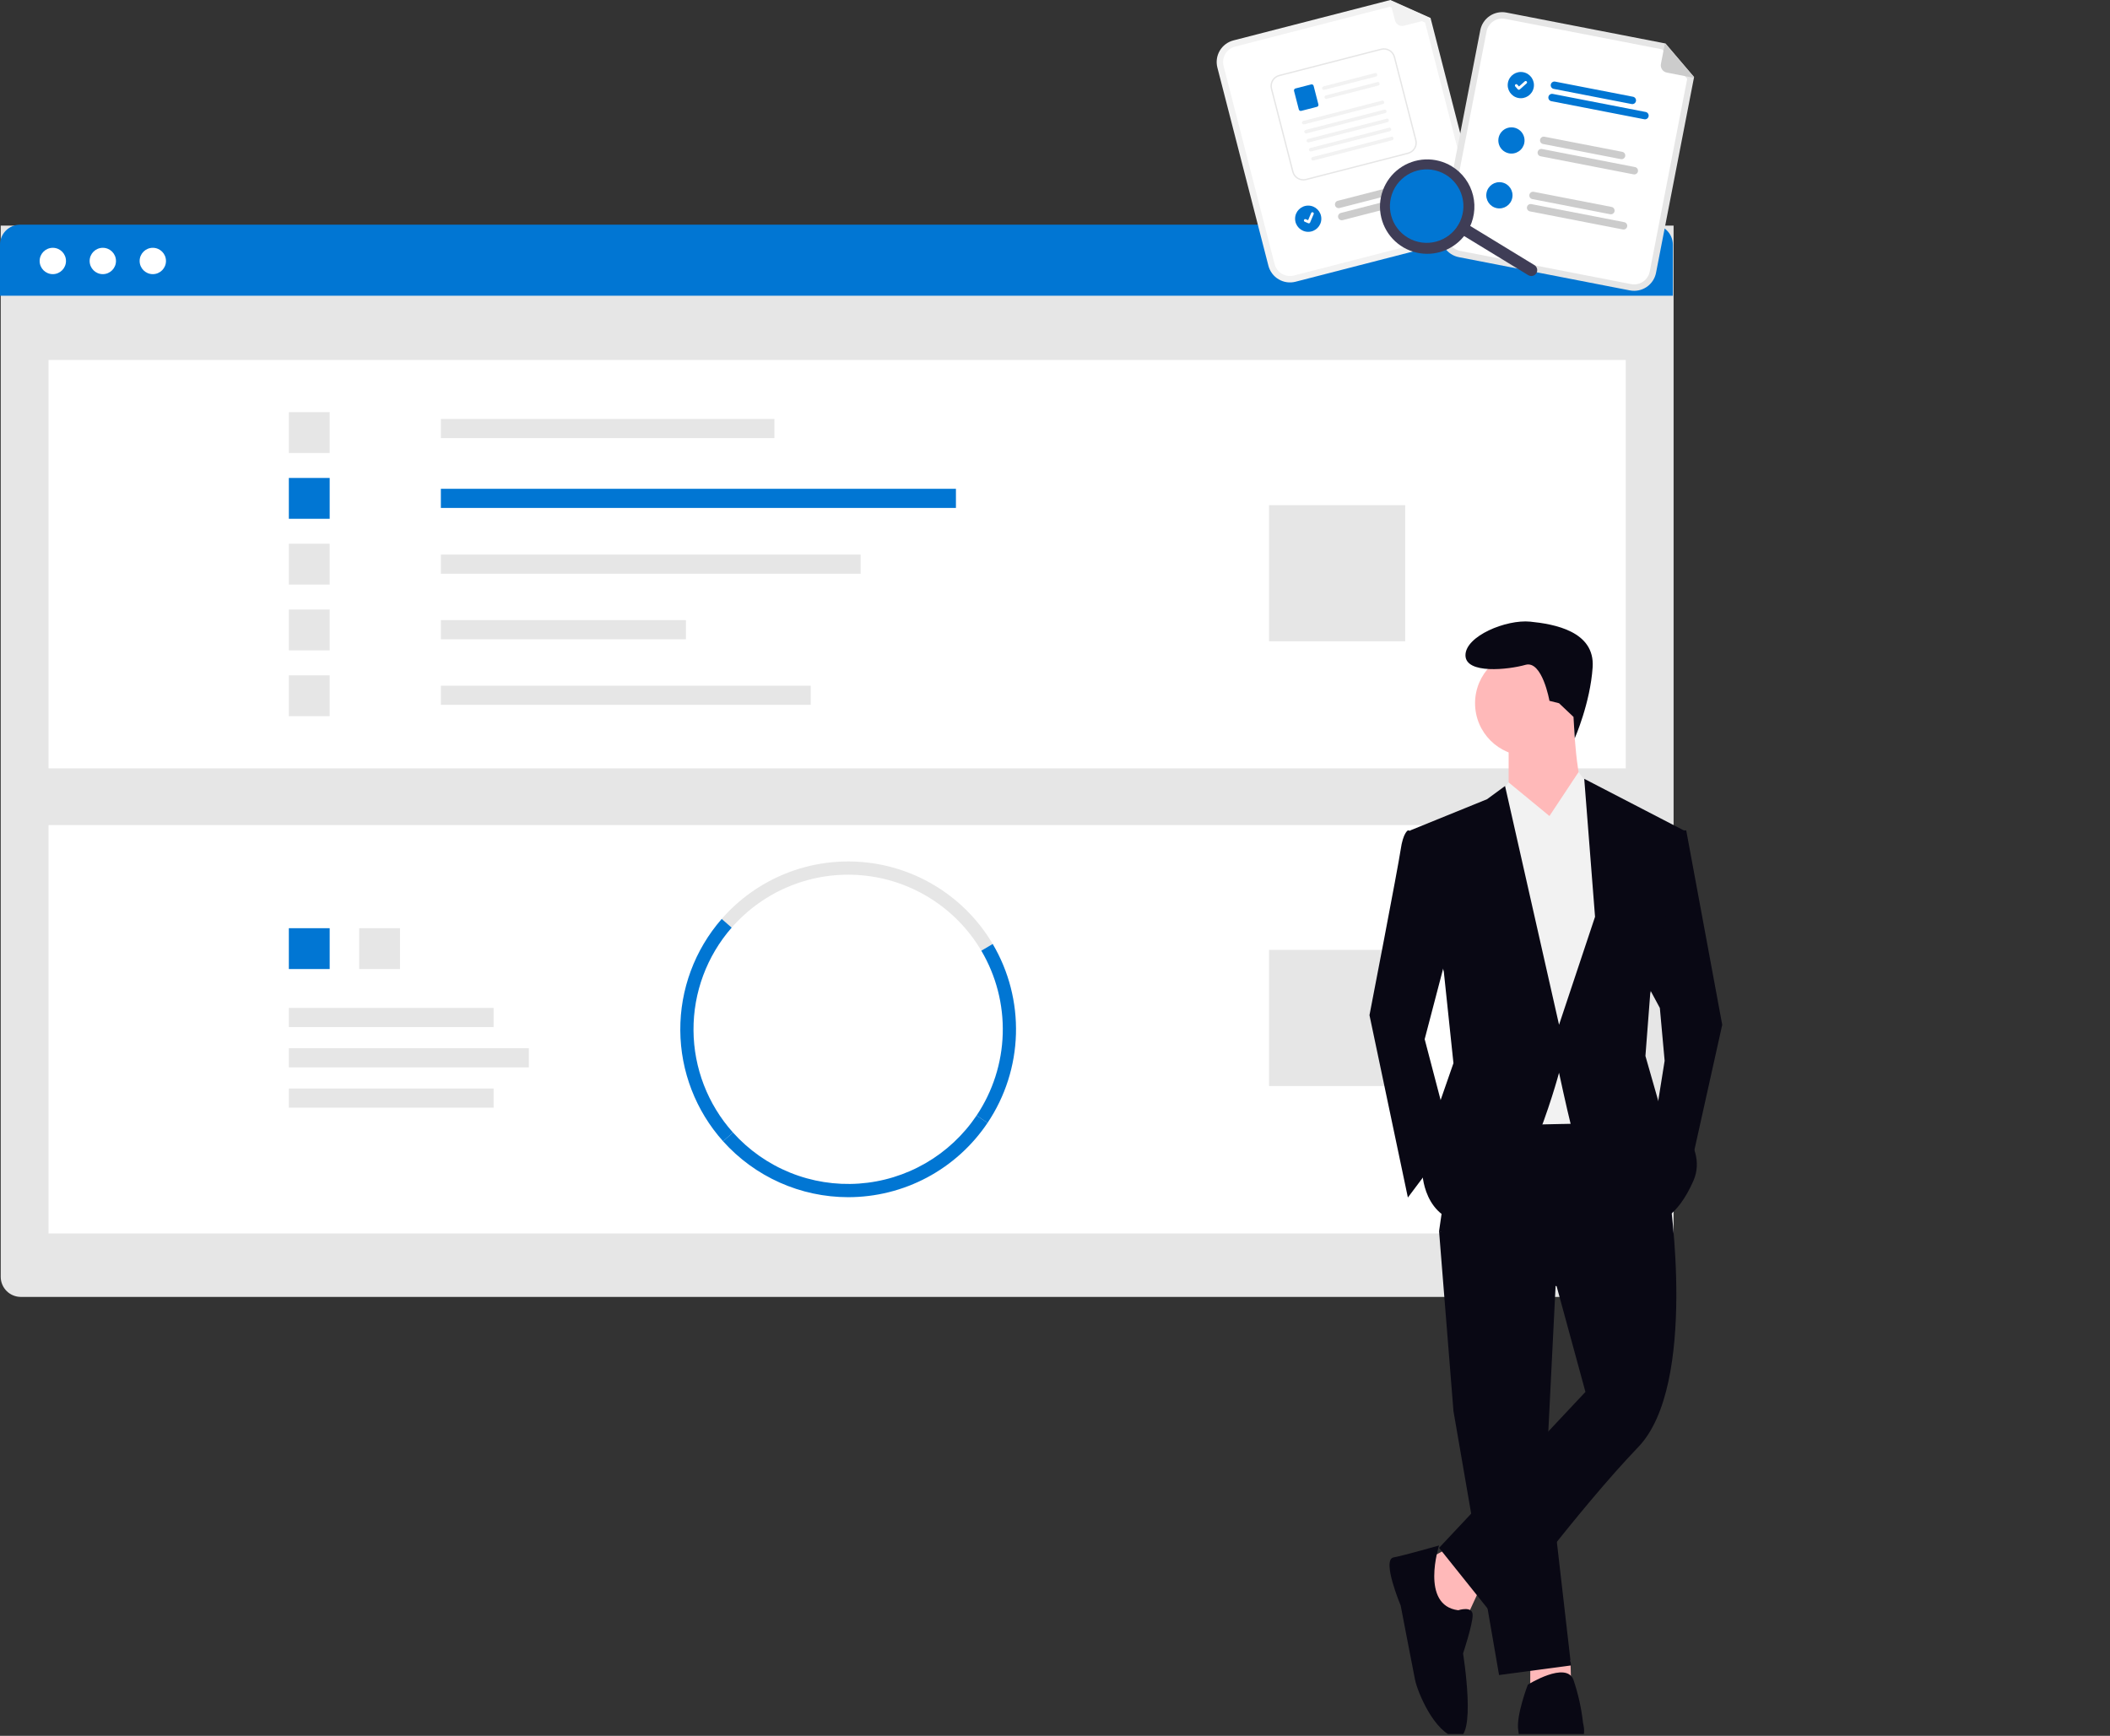
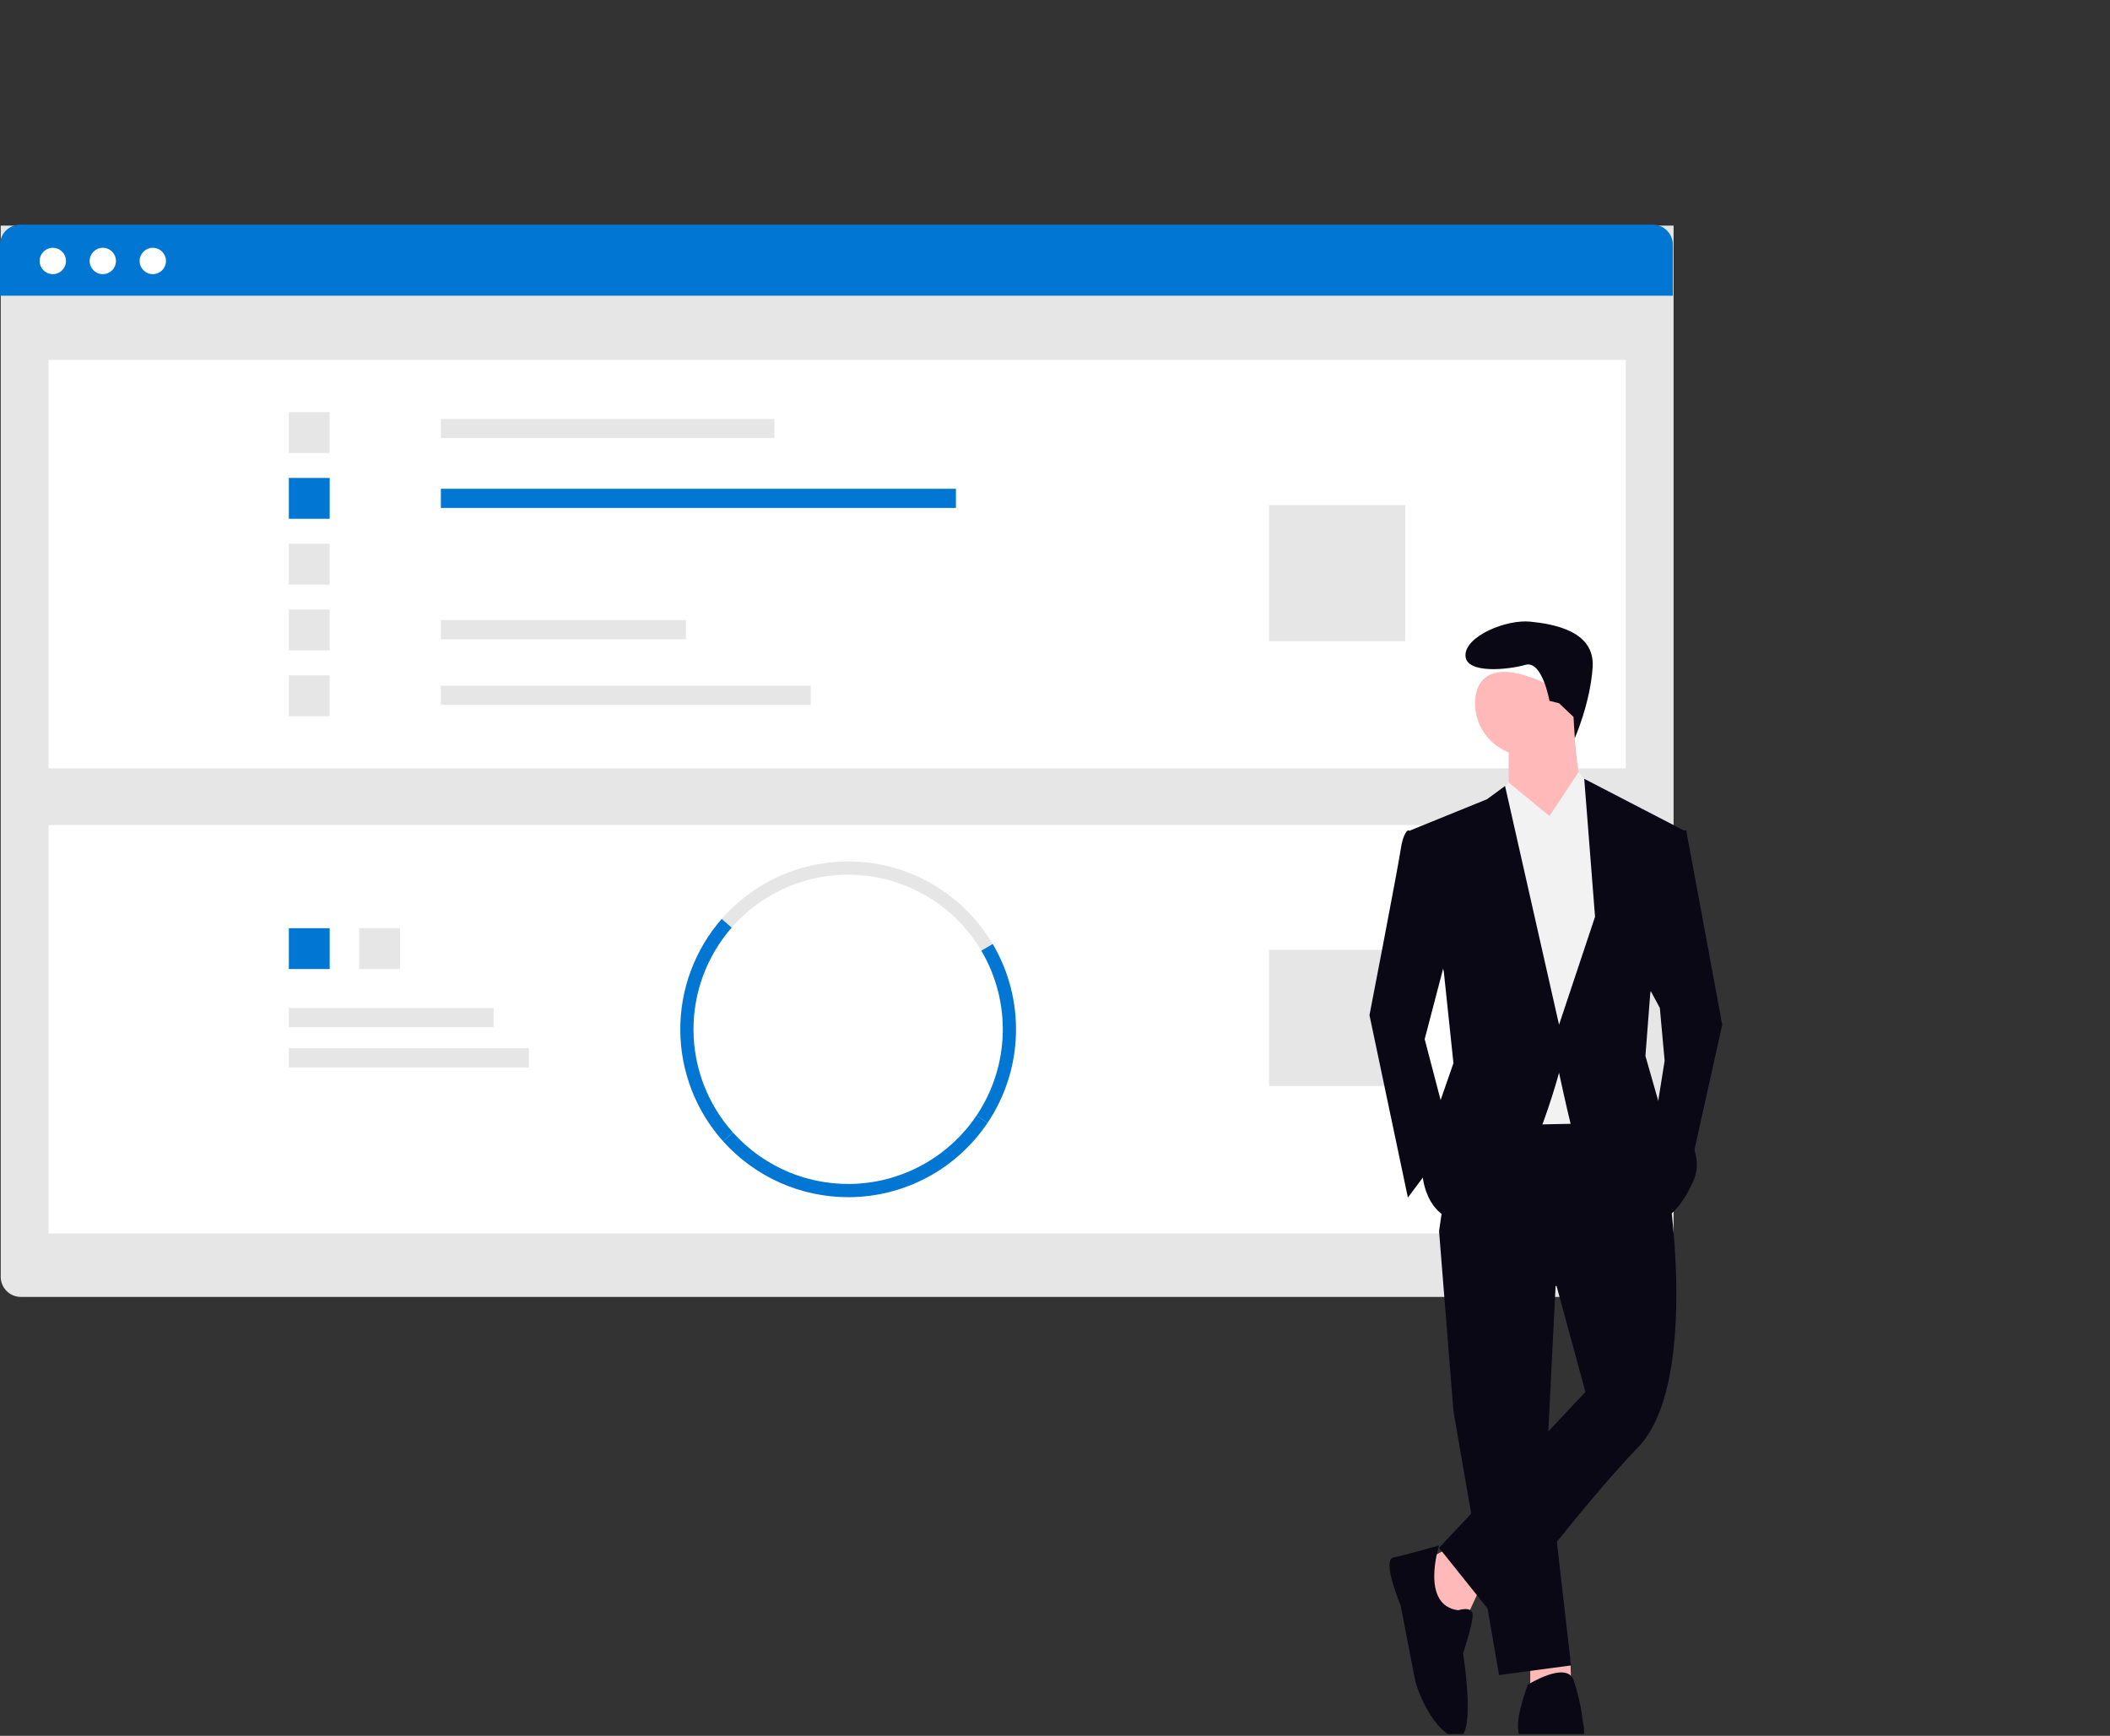
<svg xmlns="http://www.w3.org/2000/svg" width="739" height="608" viewBox="0 0 739 608" fill="none">
  <rect x="0" y="0" width="739" height="608" fill="#333333" stroke="none" />
  <g clip-path="url(#clip0_77_5130)">
    <path d="M0.25 79.016H586.155V447.198C586.155 449.07 585.412 450.865 584.088 452.188C582.765 453.512 580.969 454.256 579.098 454.256H7.307C5.436 454.256 3.64 453.512 2.317 452.188C0.993 450.865 0.25 449.07 0.25 447.198V79.016Z" fill="#E6E6E6" />
    <path d="M569.401 126.081H17.003V269.125H569.401V126.081Z" fill="white" />
    <path d="M271.227 146.743H154.407V153.449H271.227V146.743Z" fill="#E6E6E6" />
    <path d="M334.803 171.204H154.407V177.91H334.803V171.204Z" fill="#0176D3" />
-     <path d="M301.425 194.249H154.407V200.955H301.425V194.249Z" fill="#E6E6E6" />
    <path d="M240.234 217.209H154.407V223.915H240.234V217.209Z" fill="#E6E6E6" />
    <path d="M283.943 240.168H154.407V246.874H283.943V240.168Z" fill="#E6E6E6" />
    <path d="M115.467 144.358H101.162V158.663H115.467V144.358Z" fill="#E6E6E6" />
    <path d="M115.467 167.405H101.162V181.71H115.467V167.405Z" fill="#0176D3" />
    <path d="M115.467 190.45H101.162V204.755H115.467V190.45Z" fill="#E6E6E6" />
    <path d="M115.467 213.496H101.162V227.801H115.467V213.496Z" fill="#E6E6E6" />
    <path d="M115.467 236.543H101.162V250.848H115.467V236.543Z" fill="#E6E6E6" />
    <path d="M492.151 176.94H444.469V224.622H492.151V176.94Z" fill="#E6E6E6" />
    <path d="M569.401 288.993H17.003V432.038H569.401V288.993Z" fill="white" />
    <path d="M140.103 325.108H125.798V339.413H140.103V325.108Z" fill="#E6E6E6" />
    <path d="M115.467 325.108H101.162V339.413H115.467V325.108Z" fill="#0176D3" />
    <path d="M343.697 332.987C339.337 325.606 333.288 319.365 326.046 314.777C318.804 310.19 310.577 307.386 302.041 306.598C293.505 305.809 284.903 307.058 276.944 310.242C268.984 313.425 261.894 318.452 256.256 324.91L252.769 321.863C258.888 314.853 266.584 309.395 275.224 305.938C283.863 302.482 293.2 301.126 302.466 301.982C311.732 302.837 320.663 305.88 328.523 310.861C336.384 315.841 342.95 322.616 347.681 330.629L343.697 332.987Z" fill="#E6E6E6" />
    <path d="M345.878 393.294L342.036 390.711C347.726 382.224 350.901 372.302 351.195 362.088C351.489 351.875 348.889 341.787 343.696 332.987L347.68 330.629C353.319 340.181 356.141 351.134 355.823 362.221C355.504 373.309 352.056 384.081 345.878 393.294Z" fill="#0176D3" />
    <path d="M253.252 399.742C243.683 389.056 238.351 375.239 238.263 360.894C238.174 346.549 243.333 332.667 252.769 321.862L256.256 324.909C247.563 334.862 242.809 347.65 242.891 360.865C242.972 374.079 247.882 386.808 256.697 396.654L253.252 399.742Z" fill="#0176D3" />
    <path d="M297.055 419.325C288.788 419.318 280.615 417.571 273.068 414.196C265.521 410.822 258.769 405.896 253.252 399.74L256.7 396.652C262.205 402.801 269.042 407.611 276.689 410.715C284.336 413.819 292.591 415.134 300.824 414.561C309.057 413.987 317.05 411.54 324.192 407.406C331.335 403.272 337.439 397.561 342.038 390.708L345.88 393.291C340.505 401.306 333.239 407.873 324.724 412.414C316.208 416.954 306.706 419.326 297.056 419.322L297.055 419.325Z" fill="#0176D3" />
    <path d="M492.151 332.702H444.469V380.384H492.151V332.702Z" fill="#E6E6E6" />
    <path d="M7.058 78.684H578.848C580.72 78.684 582.515 79.427 583.839 80.751C585.162 82.074 585.906 83.869 585.906 85.741V103.575H0V85.741C0 83.869 0.744 82.074 2.067 80.751C3.391 79.427 5.186 78.684 7.058 78.684Z" fill="#0176D3" />
    <path d="M18.496 96.022C21.044 96.022 23.109 93.957 23.109 91.409C23.109 88.861 21.044 86.796 18.496 86.796C15.949 86.796 13.883 88.861 13.883 91.409C13.883 93.957 15.949 96.022 18.496 96.022Z" fill="white" />
    <path d="M36.007 96.022C38.554 96.022 40.62 93.957 40.62 91.409C40.62 88.861 38.554 86.796 36.007 86.796C33.459 86.796 31.394 88.861 31.394 91.409C31.394 93.957 33.459 96.022 36.007 96.022Z" fill="white" />
    <path d="M53.519 96.022C56.067 96.022 58.132 93.957 58.132 91.409C58.132 88.861 56.067 86.796 53.519 86.796C50.972 86.796 48.906 88.861 48.906 91.409C48.906 93.957 50.972 96.022 53.519 96.022Z" fill="white" />
    <path d="M172.874 353.037H101.162V359.743H172.874V353.037Z" fill="#E6E6E6" />
    <path d="M185.225 367.153H101.162V373.859H185.225V367.153Z" fill="#E6E6E6" />
-     <path d="M172.874 381.268H101.162V387.973H172.874V381.268Z" fill="#E6E6E6" />
    <path d="M518.3 556.441L513.257 567.367L504.011 566.527L498.129 547.196L507.374 542.153L518.3 556.441Z" fill="#FFB9B9" />
    <path d="M550.04 581.604L550.239 589.218L535.948 590.059V580.813L550.04 581.604Z" fill="#FFB9B9" />
    <path d="M545.197 442.98L541.835 510.215L550.239 583.335L525.025 586.697L509.057 494.243L504.012 431.213L545.197 442.98Z" fill="#090814" />
    <path d="M584.697 418.608C584.697 418.608 594.782 485.004 573.771 506.856C552.76 528.708 524.185 567.37 524.185 567.37L504.014 542.156L555.282 487.527L545.197 450.547L504.014 431.216L510.738 384.989L571.251 384.148L584.697 418.608Z" fill="#090814" />
-     <path d="M535.11 264.804C545.322 264.804 553.6 256.526 553.6 246.314C553.6 236.102 545.322 227.824 535.11 227.824C524.899 227.824 516.62 236.102 516.62 246.314C516.62 256.526 524.899 264.804 535.11 264.804Z" fill="#FFB9B9" />
+     <path d="M535.11 264.804C545.322 264.804 553.6 256.526 553.6 246.314C524.899 227.824 516.62 236.102 516.62 246.314C516.62 256.526 524.899 264.804 535.11 264.804Z" fill="#FFB9B9" />
    <path d="M551.079 250.516C551.079 250.516 551.92 276.569 556.122 279.932C560.324 283.294 540.994 297.581 540.994 297.581L528.387 277.41V258.92L551.079 250.516Z" fill="#FFB9B9" />
    <path d="M542.675 285.816L552.879 270.408L558.643 278.252L567.048 301.784L560.324 393.393L520.822 394.234L515.779 289.177L528.386 274.049L542.675 285.816Z" fill="#F2F2F2" />
    <path d="M499.812 291.697L493.088 290.856C493.088 290.856 491.408 291.697 490.567 297.58C489.726 303.462 479.645 355.572 479.645 355.572L493.092 419.443L508.22 399.272L498.972 363.976L508.217 328.677L499.812 291.697Z" fill="#090814" />
    <path d="M585.538 290.859H590.58L603.188 358.936L591.422 411.885L579.655 392.554L583.017 371.543L581.341 353.053L575.458 342.126L585.538 290.859Z" fill="#090814" />
    <path d="M510.737 564.005C510.737 564.005 515.78 562.325 515.78 565.686C515.78 569.047 512.418 579.133 512.418 579.133C512.418 579.133 517.46 610.23 509.896 608.549C502.333 606.869 496.449 592.581 495.605 588.379C494.761 584.176 490.562 562.325 490.562 562.325C490.562 562.325 483.839 546.357 488.041 545.515C492.243 544.674 504.009 541.313 504.009 541.313C504.009 541.313 497.29 562.324 510.737 564.005Z" fill="#090814" />
    <path d="M535.111 590.06C535.111 590.06 548.559 581.656 551.079 588.38C552.751 593.284 553.879 598.357 554.441 603.508C554.441 603.508 557.803 614.434 544.356 612.753C530.909 611.073 532.589 611.073 531.749 606.029C530.909 600.986 535.111 590.06 535.111 590.06Z" fill="#090814" />
    <path d="M546.037 246.314L542.675 245.474C542.675 245.474 540.153 231.182 534.27 232.867C528.387 234.552 513.259 236.229 513.259 229.505C513.259 222.781 527.55 216.899 535.951 217.738C544.351 218.578 558.642 221.1 557.803 233.706C556.963 246.312 551.539 258.577 551.539 258.577L551.098 251.102L546.037 246.314Z" fill="#090814" />
    <path d="M493.928 290.857L520.823 279.931L527.126 275.308L546.036 358.933L558.642 321.113L554.86 272.787L589.739 290.857L577.972 348.008L576.291 369.86L581.334 387.51C581.334 387.51 598.983 400.116 593.1 413.563C587.217 427.011 580.493 427.855 580.493 427.855C580.493 427.855 551.918 400.96 550.234 394.237C548.55 387.514 546.032 375.747 546.032 375.747C546.032 375.747 531.741 429.536 514.936 428.696C498.131 427.855 498.126 410.206 498.126 410.206L502.328 391.716L509.051 372.385L505.689 340.45L493.928 290.857Z" fill="#090814" />
  </g>
  <g clip-path="url(#clip1_77_5130)">
    <path d="M512.841 83.462L453.745 98.679C451.74 99.193 449.614 98.891 447.832 97.839C446.05 96.787 444.758 95.07 444.24 93.067L426.368 23.663C425.855 21.659 426.157 19.532 427.209 17.75C428.261 15.968 429.977 14.676 431.981 14.158L486.96 0L501.031 6.299L518.454 73.956C518.968 75.961 518.665 78.087 517.613 79.869C516.561 81.651 514.845 82.943 512.841 83.462Z" fill="#F2F2F2" />
    <path d="M432.54 16.334C431.113 16.703 429.891 17.623 429.142 18.892C428.393 20.161 428.177 21.675 428.543 23.103L446.416 92.507C446.785 93.934 447.705 95.156 448.974 95.905C450.243 96.654 451.757 96.87 453.185 96.504L512.281 81.286C513.708 80.917 514.93 79.997 515.679 78.728C516.428 77.459 516.644 75.945 516.278 74.517L499.125 7.908L486.759 2.372L432.54 16.334Z" fill="white" />
    <path d="M500.881 6.658L491.735 9.013C491.068 9.185 490.359 9.084 489.765 8.734C489.172 8.383 488.742 7.811 488.57 7.143L486.83 0.388C486.823 0.359 486.823 0.328 486.833 0.299C486.842 0.27 486.859 0.244 486.883 0.224C486.906 0.204 486.934 0.192 486.964 0.187C486.995 0.183 487.025 0.187 487.053 0.199L500.907 6.352C500.938 6.365 500.964 6.388 500.981 6.417C500.998 6.446 501.006 6.48 501.003 6.514C501 6.547 500.987 6.579 500.965 6.605C500.943 6.631 500.914 6.649 500.881 6.658Z" fill="#F2F2F2" />
    <path d="M496.07 65.927L469.164 72.856C468.831 72.939 468.478 72.888 468.183 72.713C467.888 72.537 467.674 72.252 467.588 71.919C467.503 71.587 467.552 71.234 467.726 70.937C467.9 70.641 468.184 70.426 468.516 70.338L495.422 63.409C495.587 63.365 495.76 63.355 495.93 63.378C496.099 63.402 496.263 63.458 496.41 63.545C496.558 63.632 496.687 63.747 496.791 63.883C496.894 64.02 496.969 64.176 497.012 64.342C497.054 64.508 497.064 64.68 497.039 64.85C497.015 65.02 496.958 65.183 496.87 65.33C496.783 65.477 496.667 65.606 496.53 65.708C496.392 65.811 496.236 65.885 496.07 65.927Z" fill="#CCCCCC" />
    <path d="M502.356 68.839L470.258 77.105C470.092 77.148 469.919 77.159 469.75 77.136C469.58 77.112 469.417 77.056 469.269 76.969C469.121 76.882 468.992 76.767 468.889 76.63C468.786 76.494 468.71 76.338 468.668 76.172C468.625 76.006 468.616 75.833 468.64 75.664C468.664 75.494 468.722 75.331 468.809 75.184C468.897 75.037 469.012 74.908 469.15 74.806C469.287 74.703 469.443 74.629 469.61 74.587L501.708 66.322C502.041 66.238 502.393 66.289 502.689 66.465C502.984 66.64 503.198 66.925 503.283 67.258C503.369 67.591 503.32 67.944 503.146 68.24C502.972 68.536 502.688 68.751 502.356 68.839Z" fill="#CCCCCC" />
    <path d="M458.183 81.2C460.72 81.2 462.777 79.143 462.777 76.606C462.777 74.069 460.72 72.012 458.183 72.012C455.645 72.012 453.588 74.069 453.588 76.606C453.588 79.143 455.645 81.2 458.183 81.2Z" fill="#0176D3" />
    <path d="M493.209 53.904L457.475 63.102C456.442 63.367 455.347 63.211 454.429 62.669C453.511 62.126 452.845 61.242 452.579 60.21L445.09 31.119C444.826 30.087 444.982 28.991 445.524 28.074C446.066 27.156 446.95 26.491 447.982 26.224L483.716 17.025C484.748 16.761 485.844 16.917 486.762 17.459C487.68 18.001 488.345 18.885 488.612 19.917L496.101 49.008C496.365 50.041 496.209 51.136 495.667 52.054C495.125 52.971 494.241 53.637 493.209 53.904Z" fill="white" />
    <path d="M493.209 53.904L457.475 63.102C456.442 63.367 455.347 63.211 454.429 62.669C453.511 62.126 452.845 61.242 452.579 60.21L445.09 31.119C444.826 30.087 444.982 28.991 445.524 28.074C446.066 27.156 446.95 26.491 447.982 26.224L483.716 17.025C484.748 16.761 485.844 16.917 486.762 17.459C487.68 18.001 488.345 18.885 488.612 19.917L496.101 49.008C496.365 50.041 496.209 51.136 495.667 52.054C495.125 52.971 494.241 53.637 493.209 53.904ZM448.1 26.681C447.189 26.917 446.41 27.504 445.931 28.314C445.453 29.124 445.316 30.09 445.549 31.002L453.038 60.092C453.274 61.003 453.861 61.783 454.671 62.261C455.481 62.739 456.447 62.876 457.358 62.643L493.091 53.445C494.002 53.21 494.782 52.622 495.26 51.812C495.738 51.002 495.875 50.036 495.642 49.125L488.154 20.034C487.918 19.123 487.331 18.344 486.521 17.866C485.711 17.387 484.745 17.25 483.833 17.484L448.1 26.681Z" fill="#E6E6E6" />
    <path d="M481.903 26.807L463.869 31.449C463.711 31.493 463.543 31.476 463.398 31.4C463.252 31.325 463.141 31.197 463.086 31.043C463.061 30.962 463.052 30.877 463.061 30.793C463.069 30.709 463.095 30.628 463.136 30.554C463.177 30.48 463.232 30.415 463.299 30.363C463.366 30.311 463.443 30.274 463.525 30.253L481.882 25.527C482.624 25.903 482.429 26.672 481.903 26.807L481.903 26.807Z" fill="#F2F2F2" />
    <path d="M482.716 29.969L464.683 34.611C464.525 34.655 464.357 34.638 464.211 34.562C464.066 34.487 463.955 34.359 463.9 34.205C463.875 34.124 463.866 34.039 463.874 33.955C463.883 33.871 463.908 33.79 463.949 33.716C463.99 33.642 464.046 33.577 464.113 33.525C464.18 33.474 464.257 33.436 464.338 33.415L482.696 28.689C483.438 29.065 483.243 29.834 482.717 29.969L482.716 29.969Z" fill="#F2F2F2" />
    <path d="M461.248 37.417L455.744 38.834C455.655 38.857 455.562 38.862 455.471 38.849C455.38 38.836 455.293 38.805 455.214 38.759C455.134 38.712 455.065 38.65 455.01 38.577C454.955 38.503 454.915 38.419 454.892 38.33L453.22 31.837C453.197 31.748 453.192 31.655 453.205 31.564C453.217 31.473 453.248 31.386 453.295 31.306C453.342 31.227 453.403 31.158 453.477 31.103C453.55 31.048 453.634 31.007 453.723 30.985L459.227 29.568C459.407 29.522 459.597 29.549 459.757 29.643C459.917 29.738 460.033 29.892 460.079 30.071L461.751 36.566C461.774 36.655 461.779 36.748 461.766 36.839C461.754 36.93 461.723 37.017 461.676 37.097C461.629 37.176 461.567 37.245 461.494 37.3C461.421 37.355 461.337 37.396 461.248 37.419V37.417Z" fill="#0176D3" />
    <path d="M484.332 36.46L456.808 43.545C456.651 43.589 456.482 43.572 456.337 43.496C456.192 43.421 456.08 43.293 456.026 43.139C456 43.058 455.991 42.973 456 42.889C456.008 42.805 456.034 42.724 456.075 42.65C456.116 42.576 456.172 42.511 456.239 42.459C456.305 42.408 456.382 42.37 456.464 42.349L484.311 35.181C485.053 35.556 484.858 36.325 484.332 36.46Z" fill="#F2F2F2" />
    <path d="M485.147 39.623L457.623 46.708C457.465 46.752 457.297 46.735 457.151 46.66C457.006 46.584 456.895 46.456 456.84 46.302C456.815 46.221 456.806 46.136 456.815 46.052C456.823 45.968 456.849 45.887 456.89 45.813C456.931 45.739 456.986 45.674 457.053 45.622C457.12 45.571 457.197 45.533 457.279 45.512L485.126 38.344C485.868 38.719 485.672 39.488 485.147 39.623L485.147 39.623Z" fill="#F2F2F2" />
    <path d="M485.96 42.788L458.437 49.872C458.279 49.916 458.111 49.899 457.965 49.824C457.82 49.748 457.709 49.62 457.654 49.466C457.629 49.386 457.62 49.301 457.628 49.217C457.637 49.132 457.662 49.051 457.704 48.977C457.745 48.903 457.8 48.838 457.867 48.786C457.934 48.735 458.011 48.697 458.093 48.676L485.94 41.508C486.681 41.884 486.486 42.652 485.96 42.788Z" fill="#F2F2F2" />
    <path d="M486.775 45.951L459.251 53.035C459.094 53.08 458.925 53.062 458.78 52.987C458.635 52.911 458.523 52.783 458.469 52.629C458.443 52.549 458.434 52.464 458.443 52.38C458.451 52.295 458.477 52.214 458.518 52.14C458.559 52.066 458.615 52.001 458.682 51.95C458.748 51.898 458.825 51.86 458.907 51.839L486.754 44.671C487.496 45.047 487.301 45.815 486.775 45.951Z" fill="#F2F2F2" />
    <path d="M487.589 49.113L460.065 56.198C459.908 56.242 459.739 56.224 459.594 56.149C459.449 56.073 459.338 55.946 459.283 55.791C459.257 55.711 459.249 55.626 459.257 55.542C459.266 55.458 459.291 55.376 459.332 55.302C459.373 55.228 459.429 55.163 459.496 55.112C459.563 55.06 459.639 55.023 459.721 55.001L487.569 47.833C488.31 48.209 488.115 48.977 487.589 49.113Z" fill="#F2F2F2" />
    <path d="M458.522 78.216C458.422 78.242 458.316 78.235 458.22 78.195L458.214 78.193L456.963 77.662C456.905 77.638 456.852 77.602 456.808 77.557C456.764 77.512 456.729 77.459 456.706 77.4C456.682 77.342 456.67 77.279 456.671 77.216C456.671 77.153 456.684 77.091 456.709 77.033C456.734 76.975 456.77 76.922 456.815 76.878C456.86 76.834 456.913 76.799 456.971 76.775C457.03 76.752 457.092 76.74 457.155 76.741C457.218 76.741 457.28 76.754 457.338 76.779L458.149 77.124L459.212 74.624C459.262 74.507 459.356 74.414 459.474 74.367C459.592 74.319 459.724 74.32 459.841 74.37L459.835 74.386L459.841 74.37C459.958 74.42 460.051 74.514 460.098 74.632C460.146 74.75 460.145 74.882 460.095 74.999L458.845 77.939C458.816 78.006 458.772 78.067 458.716 78.115C458.66 78.162 458.593 78.197 458.522 78.215L458.522 78.216Z" fill="white" />
    <path d="M570.852 101.719L510.949 90.075C508.918 89.678 507.127 88.491 505.97 86.775C504.813 85.059 504.383 82.955 504.776 80.923L518.451 10.571C518.848 8.54 520.035 6.75 521.751 5.593C523.466 4.435 525.571 4.006 527.603 4.399L583.333 15.231L593.334 26.965L580.004 95.546C579.607 97.577 578.42 99.367 576.705 100.525C574.989 101.682 572.884 102.112 570.852 101.719Z" fill="#E6E6E6" />
    <path d="M527.174 6.605C525.727 6.325 524.228 6.631 523.007 7.455C521.785 8.279 520.94 9.554 520.657 11L506.982 81.352C506.703 82.799 507.008 84.297 507.832 85.519C508.657 86.741 509.932 87.586 511.378 87.869L571.281 99.513C572.728 99.792 574.227 99.486 575.448 98.662C576.67 97.838 577.515 96.563 577.798 95.117L590.922 27.599L582.133 17.287L527.174 6.605Z" fill="white" />
    <path d="M571.45 36.439L544.177 31.138C543.838 31.072 543.54 30.875 543.347 30.589C543.154 30.303 543.083 29.952 543.149 29.614C543.214 29.275 543.412 28.977 543.698 28.784C543.983 28.591 544.334 28.52 544.673 28.586L571.946 33.887C572.285 33.953 572.583 34.151 572.776 34.437C572.969 34.722 573.04 35.073 572.974 35.411C572.908 35.75 572.711 36.048 572.425 36.241C572.139 36.434 571.789 36.505 571.45 36.439L571.45 36.439Z" fill="#0176D3" />
    <path d="M575.876 41.77L543.339 35.445C543.001 35.38 542.703 35.182 542.51 34.896C542.317 34.611 542.246 34.26 542.312 33.922C542.377 33.583 542.575 33.285 542.861 33.092C543.146 32.899 543.497 32.828 543.836 32.894L576.372 39.218C576.71 39.284 577.009 39.481 577.202 39.767C577.394 40.053 577.466 40.404 577.4 40.742C577.334 41.08 577.137 41.379 576.851 41.572C576.565 41.764 576.214 41.836 575.876 41.77Z" fill="#0176D3" />
    <path d="M568.195 53.185L540.922 47.884C540.584 47.818 540.233 47.889 539.948 48.082C539.662 48.275 539.464 48.573 539.398 48.912C539.333 49.25 539.404 49.601 539.597 49.886C539.79 50.172 540.088 50.37 540.426 50.435L567.699 55.737C568.035 55.797 568.382 55.723 568.664 55.53C568.946 55.337 569.141 55.041 569.206 54.706C569.271 54.37 569.202 54.022 569.012 53.738C568.823 53.453 568.529 53.255 568.195 53.185Z" fill="#CCCCCC" />
    <path d="M572.621 58.515L540.085 52.191C539.917 52.156 539.743 52.154 539.574 52.187C539.405 52.22 539.244 52.286 539.101 52.381C538.957 52.476 538.834 52.599 538.739 52.742C538.643 52.886 538.577 53.046 538.544 53.215C538.512 53.384 538.513 53.558 538.548 53.727C538.582 53.895 538.65 54.055 538.748 54.197C538.845 54.339 538.969 54.461 539.114 54.554C539.258 54.648 539.42 54.712 539.589 54.742L572.125 61.067C572.294 61.102 572.467 61.103 572.636 61.071C572.805 61.038 572.966 60.972 573.11 60.877C573.253 60.781 573.376 60.658 573.471 60.515C573.567 60.372 573.633 60.211 573.666 60.042C573.699 59.873 573.698 59.7 573.663 59.531C573.628 59.362 573.56 59.202 573.463 59.06C573.365 58.918 573.241 58.797 573.096 58.703C572.952 58.61 572.791 58.546 572.621 58.515Z" fill="#CCCCCC" />
    <path d="M563.947 75.036L536.674 69.734C536.336 69.669 536.037 69.471 535.844 69.185C535.652 68.9 535.58 68.549 535.646 68.21C535.712 67.872 535.909 67.574 536.195 67.381C536.481 67.188 536.832 67.117 537.17 67.183L564.444 72.484C564.782 72.55 565.081 72.747 565.273 73.033C565.466 73.319 565.538 73.67 565.472 74.008C565.406 74.346 565.209 74.645 564.923 74.838C564.637 75.03 564.286 75.102 563.948 75.036L563.947 75.036Z" fill="#CCCCCC" />
    <path d="M568.373 80.366L535.837 74.041C535.499 73.975 535.2 73.778 535.007 73.492C534.815 73.206 534.743 72.856 534.809 72.517C534.875 72.179 535.072 71.88 535.358 71.688C535.644 71.495 535.995 71.424 536.333 71.489L568.87 77.814C569.208 77.879 569.506 78.077 569.699 78.363C569.892 78.649 569.963 78.999 569.897 79.338C569.832 79.676 569.634 79.975 569.348 80.167C569.063 80.36 568.712 80.431 568.373 80.366Z" fill="#CCCCCC" />
    <path d="M531.772 34.317C534.263 34.801 536.674 33.175 537.159 30.684C537.643 28.193 536.016 25.782 533.525 25.297C531.035 24.813 528.623 26.44 528.139 28.931C527.655 31.421 529.281 33.833 531.772 34.317Z" fill="#0176D3" />
    <path d="M531.868 31.44C531.766 31.421 531.674 31.369 531.604 31.292L531.6 31.288L530.698 30.271C530.615 30.175 530.574 30.051 530.582 29.925C530.591 29.799 530.649 29.682 530.743 29.598C530.838 29.514 530.961 29.471 531.087 29.478C531.213 29.485 531.331 29.541 531.416 29.634L532.001 30.294L534.034 28.493C534.081 28.451 534.136 28.419 534.196 28.399C534.255 28.378 534.318 28.37 534.381 28.374C534.444 28.378 534.506 28.394 534.562 28.421C534.619 28.449 534.669 28.487 534.711 28.535L534.699 28.546L534.712 28.534C534.796 28.63 534.839 28.754 534.831 28.881C534.823 29.008 534.766 29.127 534.67 29.211L532.278 31.329C532.223 31.378 532.157 31.413 532.086 31.432C532.015 31.451 531.94 31.454 531.868 31.44L531.868 31.44Z" fill="white" />
-     <path d="M533.871 50.072C533.756 50.664 533.525 51.228 533.193 51.732C532.86 52.235 532.431 52.668 531.931 53.005C531.431 53.343 530.869 53.579 530.278 53.699C529.687 53.819 529.077 53.822 528.485 53.707C528.446 53.7 528.408 53.691 528.37 53.68C527.488 53.485 526.682 53.034 526.055 52.383C525.428 51.733 525.006 50.912 524.843 50.023C524.68 49.135 524.783 48.217 525.139 47.387C525.494 46.556 526.087 45.849 526.842 45.353C527.598 44.858 528.483 44.596 529.387 44.601C530.29 44.606 531.172 44.877 531.922 45.381C532.673 45.884 533.258 46.598 533.604 47.433C533.951 48.267 534.044 49.185 533.871 50.072Z" fill="#0176D3" />
    <path d="M524.27 72.915C526.76 73.399 529.172 71.772 529.656 69.282C530.14 66.791 528.514 64.379 526.023 63.895C523.532 63.411 521.121 65.038 520.636 67.528C520.152 70.019 521.779 72.431 524.27 72.915Z" fill="#0176D3" />
    <path d="M593.045 27.224L583.774 25.422C583.097 25.29 582.5 24.895 582.115 24.324C581.729 23.752 581.587 23.051 581.718 22.374L583.049 15.527C583.055 15.497 583.069 15.469 583.09 15.447C583.111 15.424 583.138 15.408 583.167 15.401C583.197 15.393 583.228 15.393 583.257 15.403C583.286 15.412 583.312 15.429 583.332 15.452L593.199 26.958C593.221 26.984 593.235 27.015 593.238 27.049C593.241 27.083 593.233 27.116 593.216 27.145C593.199 27.174 593.174 27.198 593.143 27.212C593.112 27.226 593.078 27.23 593.045 27.223L593.045 27.224Z" fill="#CCCCCC" />
    <path d="M538.092 95.688C537.806 96.156 537.347 96.491 536.814 96.62C536.281 96.749 535.719 96.662 535.251 96.376L511.134 81.666C510.666 81.38 510.33 80.921 510.201 80.388C510.072 79.855 510.16 79.293 510.445 78.825C510.731 78.357 511.191 78.021 511.723 77.892C512.256 77.763 512.818 77.851 513.286 78.136L537.403 92.847C537.871 93.132 538.207 93.592 538.336 94.125C538.465 94.658 538.377 95.22 538.092 95.688Z" fill="#3F3D56" />
-     <path d="M513.975 80.978C512.272 83.77 509.779 85.995 506.812 87.37C503.844 88.746 500.536 89.21 497.304 88.705C494.073 88.201 491.064 86.749 488.658 84.534C486.251 82.319 484.556 79.44 483.786 76.261C483.016 73.083 483.205 69.747 484.331 66.677C485.456 63.606 487.467 60.938 490.109 59.01C492.751 57.082 495.905 55.98 499.173 55.845C502.441 55.71 505.675 56.547 508.467 58.25C510.321 59.38 511.934 60.865 513.215 62.619C514.495 64.374 515.417 66.363 515.928 68.473C516.44 70.584 516.53 72.774 516.195 74.92C515.86 77.066 515.105 79.124 513.975 80.978ZM489.269 65.908C487.992 68.002 487.365 70.428 487.466 72.879C487.567 75.329 488.393 77.695 489.839 79.677C491.285 81.658 493.286 83.166 495.59 84.01C497.893 84.855 500.394 84.997 502.778 84.419C505.162 83.841 507.321 82.57 508.983 80.765C510.644 78.96 511.733 76.704 512.111 74.28C512.49 71.856 512.141 69.375 511.11 67.15C510.078 64.924 508.41 63.055 506.315 61.777C503.507 60.065 500.134 59.538 496.937 60.312C493.74 61.087 490.982 63.1 489.269 65.908Z" fill="#3F3D56" />
    <path d="M495.485 84.359C502.203 86.673 509.526 83.102 511.839 76.383C514.153 69.664 510.581 62.341 503.863 60.028C497.144 57.714 489.821 61.286 487.508 68.005C485.194 74.724 488.766 82.046 495.485 84.359Z" fill="#0176D3" />
  </g>
  <defs>
    <clipPath id="clip0_77_5130">
      <rect width="738.814" height="528.675" fill="white" transform="translate(6.10352e-05 78.685)" />
    </clipPath>
    <clipPath id="clip1_77_5130">
-       <rect width="169.047" height="103.209" fill="white" transform="translate(426.121)" />
-     </clipPath>
+       </clipPath>
  </defs>
</svg>